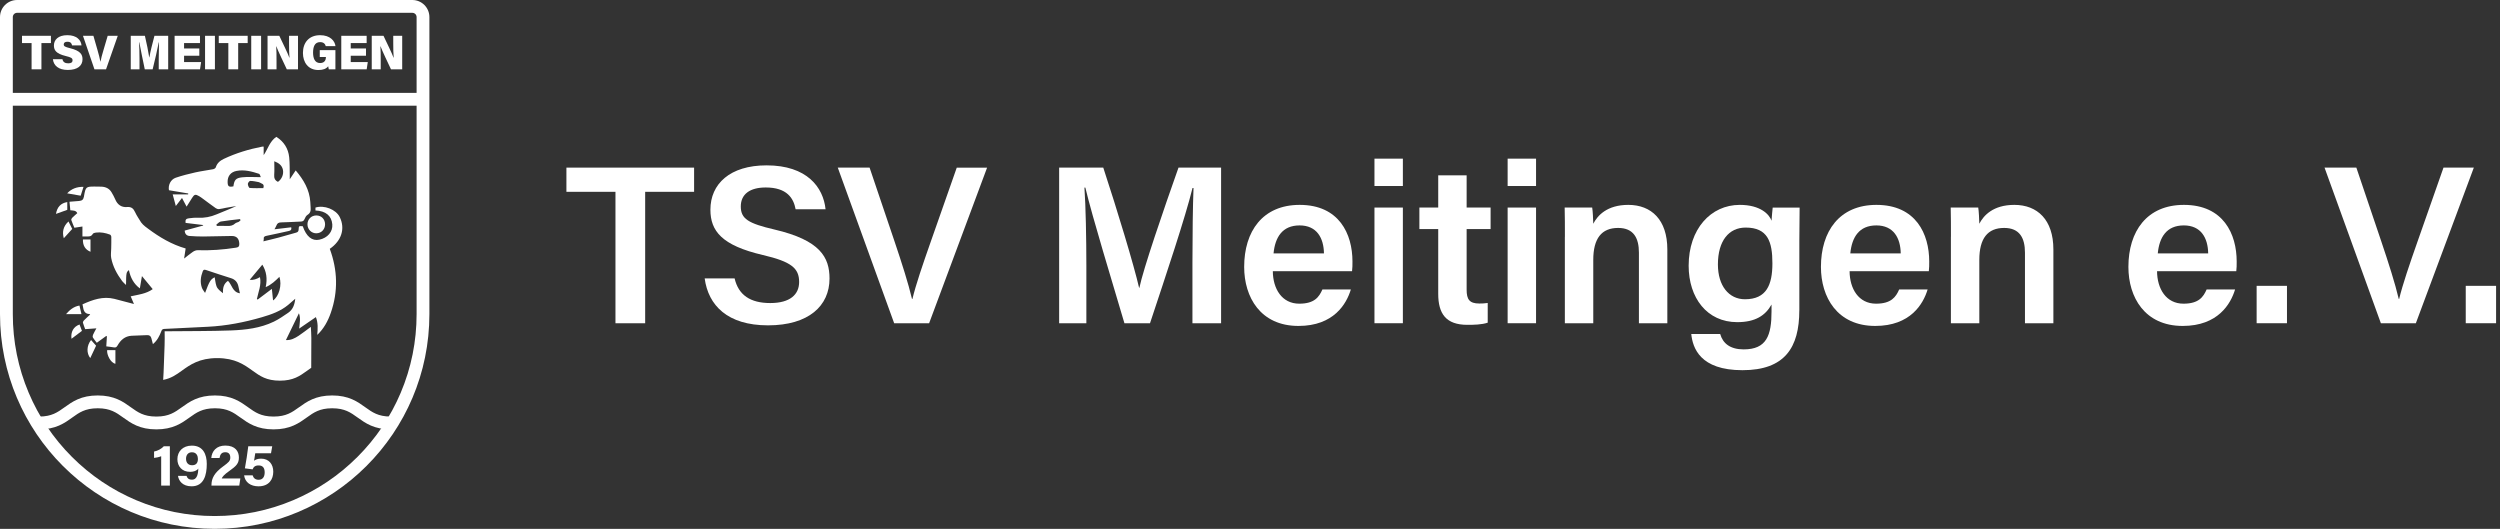
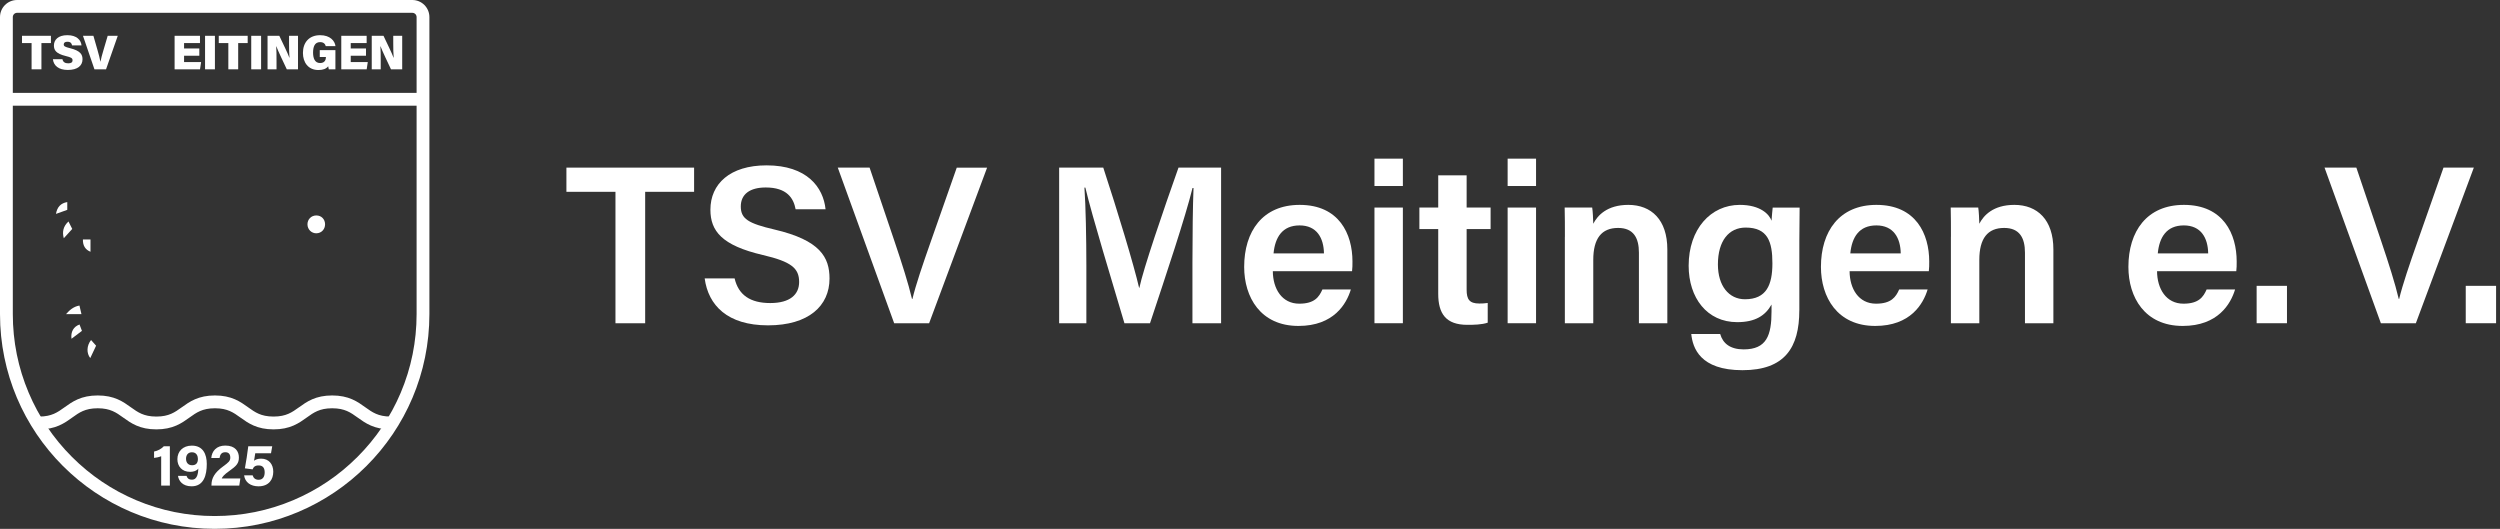
<svg xmlns="http://www.w3.org/2000/svg" width="208" height="44" viewBox="0 0 208 44" fill="none">
  <rect x="0" y="0" width="208" height="44" fill="#333333" stroke="none" />
  <path d="M51.207 15.959H47.126V13.946H57.749V15.959H53.678V26.895H51.207V15.959Z" fill="white" />
  <path d="M61.12 23.164C61.44 24.55 62.431 25.214 64.084 25.214C65.738 25.214 66.488 24.501 66.488 23.46C66.488 22.323 65.848 21.772 63.467 21.217C60.053 20.419 59.106 19.22 59.106 17.447C59.106 15.305 60.727 13.758 63.778 13.758C67.145 13.758 68.499 15.584 68.686 17.41H66.195C66.025 16.491 65.478 15.598 63.708 15.598C62.401 15.598 61.634 16.149 61.634 17.177C61.634 18.205 62.254 18.589 64.441 19.098C68.239 19.988 69.016 21.404 69.016 23.174C69.016 25.444 67.282 27.069 63.898 27.069C60.513 27.069 58.929 25.394 58.629 23.164H61.12Z" fill="white" />
  <path d="M74.394 26.892L69.703 13.946H72.35L74.427 20.09C75.047 21.929 75.578 23.595 75.878 24.872H75.914C76.188 23.716 76.778 21.988 77.428 20.14L79.602 13.949H82.126L77.301 26.898H74.394V26.892Z" fill="white" />
  <path d="M99.211 21.811C99.211 19.535 99.244 17.069 99.301 15.64H99.218C98.617 18.097 97.027 22.836 95.68 26.895H93.553C92.532 23.43 90.885 18.067 90.302 15.611H90.225C90.332 17.121 90.385 19.857 90.385 22.077V26.895H88.121V13.946H91.792C92.976 17.545 94.356 22.113 94.773 23.946H94.796C95.113 22.399 96.803 17.466 98.051 13.946H101.595V26.895H99.211V21.811Z" fill="white" />
  <path d="M105.899 22.56C105.906 24.018 106.646 25.266 108.1 25.266C109.367 25.266 109.75 24.708 110.024 24.084H112.391C112.031 25.279 110.971 27.118 108.033 27.118C104.866 27.118 103.515 24.718 103.515 22.209C103.515 19.243 105.052 17.046 108.133 17.046C111.421 17.046 112.525 19.47 112.525 21.755C112.525 22.071 112.525 22.294 112.491 22.563H105.896L105.899 22.56ZM110.154 21.082C110.134 19.805 109.56 18.754 108.127 18.754C106.693 18.754 106.089 19.735 105.959 21.082H110.154Z" fill="white" />
  <path d="M114.355 13.2H116.719V15.476H114.355V13.2ZM114.355 17.269H116.719V26.892H114.355V17.269Z" fill="white" />
  <path d="M118.093 17.269H119.66V14.586H122.024V17.269H124.018V19.056H122.024V24.104C122.024 24.902 122.251 25.253 123.084 25.253C123.264 25.253 123.554 25.246 123.778 25.207V26.846C123.281 27.017 122.597 27.026 122.081 27.026C120.303 27.026 119.66 26.1 119.66 24.445V19.059H118.093V17.272V17.269Z" fill="white" />
  <path d="M125.435 13.2H127.799V15.476H125.435V13.2ZM125.435 17.269H127.799V26.892H125.435V17.269Z" fill="white" />
  <path d="M130.2 19.693C130.2 18.869 130.2 17.992 130.18 17.269H132.47C132.52 17.529 132.554 18.314 132.56 18.616C132.91 17.936 133.704 17.046 135.475 17.046C137.392 17.046 138.722 18.284 138.722 20.75V26.895H136.358V21.02C136.358 19.811 135.921 18.964 134.628 18.964C133.244 18.964 132.56 19.847 132.56 21.624V26.898H130.196V19.699L130.2 19.693Z" fill="white" />
  <path d="M149.702 25.824C149.702 28.912 148.498 30.8 144.97 30.8C141.443 30.8 140.833 28.948 140.713 27.788H143.12C143.343 28.58 143.96 29.069 145.074 29.069C146.984 29.069 147.391 27.903 147.391 25.907V25.338C146.878 26.255 146.041 26.803 144.537 26.803C142.02 26.803 140.496 24.777 140.496 22.11C140.496 19.056 142.333 17.046 144.75 17.046C146.488 17.046 147.218 17.854 147.391 18.366C147.411 18.047 147.468 17.443 147.488 17.272H149.728C149.715 18.031 149.705 19.115 149.705 20.041V25.828L149.702 25.824ZM142.93 22.005C142.93 23.785 143.847 24.898 145.18 24.898C146.971 24.898 147.464 23.7 147.464 21.906C147.464 20.113 147.078 18.934 145.237 18.934C143.85 18.934 142.93 20.028 142.93 22.002V22.005Z" fill="white" />
  <path d="M153.886 22.56C153.893 24.018 154.633 25.266 156.087 25.266C157.354 25.266 157.737 24.708 158.011 24.084H160.378C160.018 25.279 158.958 27.118 156.02 27.118C152.853 27.118 151.502 24.718 151.502 22.209C151.502 19.243 153.039 17.046 156.12 17.046C159.408 17.046 160.511 19.47 160.511 21.755C160.511 22.071 160.511 22.294 160.478 22.563H153.883L153.886 22.56ZM158.141 21.082C158.121 19.805 157.547 18.754 156.113 18.754C154.68 18.754 154.076 19.735 153.946 21.082H158.141Z" fill="white" />
  <path d="M162.319 19.693C162.319 18.869 162.319 17.992 162.299 17.269H164.589C164.639 17.529 164.673 18.314 164.679 18.616C165.029 17.936 165.823 17.046 167.593 17.046C169.511 17.046 170.841 18.284 170.841 20.75V26.895H168.477V21.02C168.477 19.811 168.04 18.964 166.747 18.964C165.363 18.964 164.679 19.847 164.679 21.624V26.898H162.315V19.699L162.319 19.693Z" fill="white" />
  <path d="M179.467 22.56C179.473 24.018 180.214 25.266 181.667 25.266C182.934 25.266 183.318 24.708 183.591 24.084H185.959C185.598 25.279 184.538 27.118 181.601 27.118C178.433 27.118 177.083 24.718 177.083 22.209C177.083 19.243 178.62 17.046 181.701 17.046C184.988 17.046 186.092 19.47 186.092 21.755C186.092 22.071 186.092 22.294 186.059 22.563H179.463L179.467 22.56ZM183.721 21.082C183.701 19.805 183.128 18.754 181.694 18.754C180.26 18.754 179.657 19.735 179.527 21.082H183.721Z" fill="white" />
  <path d="M187.752 26.892V23.782H190.276V26.892H187.752Z" fill="white" />
  <path d="M198.088 26.892L193.4 13.942H196.047L198.124 20.087C198.744 21.926 199.275 23.591 199.575 24.869H199.611C199.885 23.713 200.475 21.985 201.125 20.136L203.299 13.945H205.823L200.998 26.895H198.091L198.088 26.892Z" fill="white" />
  <path d="M205.15 26.892V23.782H207.674V26.892H205.15Z" fill="white" />
  <g clip-path="url(#clip0_2446_13)">
    <path d="M32.513 35.191C30.075 35.191 30.075 33.435 27.637 33.435C25.199 33.435 25.199 35.191 22.76 35.191C20.322 35.191 20.322 33.435 17.884 33.435C15.445 33.435 15.445 35.191 13.007 35.191C10.569 35.191 10.569 33.435 8.13 33.435C5.691 33.435 5.691 35.191 3.253 35.191" stroke="white" stroke-width="1.066" stroke-miterlimit="10" />
    <path d="M2.628 3.584H1.831V2.978H4.237V3.584H3.447V5.767H2.628V3.584Z" fill="white" />
    <path d="M5.195 4.923C5.242 5.166 5.411 5.269 5.676 5.269C5.923 5.269 6.037 5.182 6.037 5.02C6.037 4.837 5.913 4.767 5.473 4.662C4.65 4.463 4.486 4.163 4.486 3.787C4.486 3.319 4.83 2.927 5.606 2.927C6.382 2.927 6.743 3.336 6.782 3.776H5.993C5.971 3.626 5.894 3.474 5.605 3.474C5.418 3.474 5.303 3.545 5.303 3.696C5.303 3.847 5.405 3.905 5.835 4.011C6.694 4.226 6.865 4.536 6.865 4.932C6.865 5.455 6.461 5.82 5.642 5.82C4.871 5.82 4.462 5.46 4.401 4.923H5.196H5.195Z" fill="white" />
    <path d="M7.858 5.768L6.903 2.979H7.771L8.116 4.178C8.224 4.55 8.288 4.807 8.351 5.119H8.364C8.418 4.83 8.489 4.571 8.604 4.186L8.96 2.98H9.798L8.822 5.769H7.858V5.768Z" fill="white" />
-     <path d="M13.207 4.858C13.207 4.422 13.217 3.861 13.229 3.529H13.207C13.091 4.127 12.903 4.955 12.7 5.767H12.045C11.886 4.979 11.702 4.15 11.594 3.529H11.569C11.591 3.857 11.606 4.401 11.606 4.879V5.767H10.879V2.978H12.055C12.193 3.542 12.354 4.361 12.416 4.773H12.43C12.502 4.325 12.688 3.584 12.85 2.978H13.993V5.767H13.207V4.857V4.858Z" fill="white" />
    <path d="M16.584 4.639H15.314V5.162H16.732L16.641 5.768H14.527V2.979H16.638V3.585H15.314V4.034H16.584V4.64V4.639Z" fill="white" />
    <path d="M17.881 2.979V5.768H17.061V2.979H17.881Z" fill="white" />
    <path d="M18.998 3.584H18.201V2.978H20.607V3.584H19.817V5.767H18.998V3.584Z" fill="white" />
    <path d="M21.723 2.979V5.768H20.903V2.979H21.723Z" fill="white" />
    <path d="M22.26 5.768V2.979H23.238C23.532 3.607 23.956 4.456 24.073 4.799H24.087C24.056 4.509 24.049 4.017 24.049 3.572V2.979H24.794V5.768H23.862C23.625 5.263 23.121 4.217 22.989 3.849H22.979C23.005 4.111 23.007 4.651 23.007 5.141V5.768H22.26Z" fill="white" />
    <path d="M27.905 5.768H27.356C27.335 5.692 27.313 5.578 27.305 5.514C27.147 5.722 26.877 5.826 26.489 5.826C25.635 5.826 25.204 5.18 25.204 4.406C25.204 3.551 25.703 2.928 26.632 2.928C27.475 2.928 27.861 3.409 27.912 3.838H27.102C27.063 3.69 26.958 3.504 26.629 3.504C26.162 3.504 26.047 3.932 26.047 4.379C26.047 4.825 26.18 5.245 26.631 5.245C27.043 5.245 27.116 4.943 27.116 4.759V4.741H26.604V4.17H27.906V5.769L27.905 5.768Z" fill="white" />
    <path d="M30.451 4.639H29.181V5.162H30.599L30.508 5.768H28.395V2.979H30.505V3.585H29.181V4.034H30.451V4.64V4.639Z" fill="white" />
    <path d="M30.929 5.768V2.979H31.907C32.2 3.607 32.625 4.456 32.742 4.799H32.756C32.725 4.509 32.718 4.017 32.718 3.572V2.979H33.463V5.768H32.531C32.294 5.263 31.79 4.217 31.659 3.849H31.648C31.674 4.111 31.676 4.651 31.676 5.141V5.768H30.929Z" fill="white" />
    <path d="M13.41 40.404V37.957C13.258 38.027 12.982 38.085 12.818 38.099V37.568C13.129 37.511 13.442 37.334 13.629 37.129H14.132V40.404H13.41V40.404Z" fill="white" />
    <path d="M15.52 39.594C15.581 39.785 15.698 39.908 15.972 39.908C16.434 39.908 16.484 39.348 16.503 38.983C16.366 39.172 16.106 39.258 15.819 39.258C15.142 39.258 14.759 38.796 14.759 38.206C14.759 37.564 15.206 37.076 15.963 37.076C16.888 37.076 17.204 37.79 17.204 38.599C17.204 39.519 16.968 40.461 15.94 40.461C15.178 40.461 14.867 39.996 14.809 39.593H15.52V39.594ZM15.478 38.171C15.478 38.504 15.672 38.708 15.979 38.708C16.286 38.708 16.466 38.547 16.466 38.186C16.466 37.966 16.375 37.629 15.969 37.629C15.64 37.629 15.478 37.865 15.478 38.17L15.478 38.171Z" fill="white" />
    <path d="M17.594 40.404V40.358C17.594 39.788 17.85 39.325 18.558 38.809C19.02 38.471 19.16 38.354 19.16 38.069C19.16 37.783 19.022 37.625 18.747 37.625C18.426 37.625 18.311 37.822 18.266 38.106H17.579C17.626 37.542 17.995 37.071 18.747 37.071C19.588 37.071 19.876 37.572 19.876 38.062C19.876 38.552 19.671 38.769 19.068 39.192C18.665 39.476 18.503 39.662 18.447 39.81H19.997L19.908 40.404H17.594Z" fill="white" />
    <path d="M22.548 37.712H21.237C21.216 37.887 21.16 38.201 21.138 38.335C21.261 38.233 21.446 38.16 21.727 38.16C22.372 38.16 22.736 38.626 22.736 39.248C22.736 39.871 22.39 40.462 21.506 40.462C20.858 40.462 20.383 40.131 20.31 39.546H21.02C21.083 39.771 21.241 39.918 21.52 39.918C21.858 39.918 22.021 39.668 22.021 39.307C22.021 38.966 21.895 38.724 21.519 38.724C21.215 38.724 21.091 38.856 21.018 39.05L20.375 38.967C20.461 38.552 20.602 37.58 20.656 37.131H22.649L22.548 37.712Z" fill="white" />
    <path d="M26.337 19.41C26.744 19.399 27.051 19.072 27.046 18.656C27.041 18.232 26.735 17.925 26.317 17.925C25.896 17.925 25.574 18.253 25.581 18.676C25.588 19.095 25.923 19.421 26.337 19.411V19.41Z" fill="white" />
    <path d="M7.51 29.792C7.67 29.452 7.828 29.117 7.995 28.762C7.869 28.621 7.723 28.456 7.575 28.289C7.204 28.759 7.186 29.388 7.51 29.792H7.51Z" fill="white" />
-     <path d="M6.947 15.547C6.395 15.531 5.938 15.711 5.588 16.086C5.956 16.15 6.329 16.215 6.713 16.282C6.782 16.065 6.862 15.813 6.947 15.547H6.947Z" fill="white" />
-     <path d="M9.602 30.266V29.131H8.914C8.871 29.503 9.2 30.19 9.602 30.266Z" fill="white" />
    <path d="M5.698 18.425C5.262 18.827 5.161 19.289 5.308 19.823C5.547 19.558 5.775 19.306 6.01 19.048C5.912 18.853 5.807 18.644 5.697 18.425H5.698Z" fill="white" />
    <path d="M6.61 25.421C6.115 25.508 5.789 25.799 5.495 26.135H6.777C6.717 25.878 6.665 25.658 6.61 25.421Z" fill="white" />
    <path d="M5.948 28.186C6.228 27.975 6.512 27.759 6.818 27.528C6.752 27.354 6.684 27.176 6.617 26.998C6.111 27.181 5.875 27.611 5.948 28.186Z" fill="white" />
    <path d="M5.597 16.813C5.057 16.898 4.749 17.232 4.658 17.796C4.956 17.689 5.268 17.578 5.597 17.46V16.813Z" fill="white" />
    <path d="M7.529 19.922H6.898C6.884 20.436 7.098 20.775 7.529 20.947V19.922Z" fill="white" />
    <path d="M0.416 8.261H35.106" stroke="white" stroke-width="1.066" stroke-miterlimit="10" />
-     <path d="M6.431 17.734C6.28 17.871 6.133 17.994 5.999 18.129C5.957 18.172 5.917 18.261 5.934 18.309C6.01 18.531 6.105 18.746 6.188 18.948C6.436 18.91 6.652 18.877 6.858 18.845V19.674C6.973 19.674 7.064 19.674 7.155 19.674C7.366 19.673 7.583 19.708 7.717 19.465C7.754 19.398 7.886 19.363 7.979 19.351C8.385 19.3 8.777 19.377 9.155 19.52C9.208 19.539 9.26 19.645 9.261 19.71C9.268 20.035 9.257 20.358 9.252 20.682C9.249 20.943 9.203 21.212 9.251 21.463C9.389 22.177 9.732 22.805 10.163 23.385C10.246 23.497 10.36 23.585 10.485 23.709C10.498 22.691 10.504 22.656 10.726 22.472C10.852 23.102 11.137 23.627 11.636 23.994C11.692 23.665 11.748 23.333 11.809 22.97C12.138 23.367 12.422 23.712 12.706 24.056C12.168 24.444 11.517 24.513 10.874 24.654C10.962 24.863 11.046 25.061 11.145 25.293C10.566 25.14 10.041 24.995 9.512 24.864C8.565 24.631 7.711 24.938 6.863 25.321C6.892 25.462 6.915 25.581 6.94 25.701C7.001 25.978 7.17 26.121 7.449 26.128C7.46 26.128 7.471 26.144 7.502 26.168C7.322 26.337 7.141 26.498 6.971 26.671C6.928 26.716 6.888 26.805 6.902 26.857C6.954 27.047 7.031 27.23 7.087 27.385C7.4 27.362 7.681 27.343 8.019 27.318C7.896 27.549 7.805 27.701 7.736 27.862C7.708 27.928 7.699 28.032 7.733 28.088C7.828 28.244 7.949 28.384 8.053 28.52C8.327 28.322 8.588 28.134 8.848 27.945C8.864 27.963 8.879 27.98 8.894 27.997C8.877 28.264 8.861 28.531 8.843 28.817C9.069 28.847 9.275 28.867 9.477 28.903C9.63 28.931 9.705 28.88 9.782 28.742C10.036 28.29 10.397 27.968 10.942 27.935C11.373 27.909 11.805 27.909 12.236 27.884C12.444 27.872 12.55 27.968 12.598 28.156C12.637 28.308 12.678 28.46 12.722 28.632C13.087 28.331 13.269 27.952 13.423 27.555C13.467 27.441 13.515 27.372 13.664 27.366C14.873 27.313 16.081 27.247 17.289 27.187C18.826 27.111 20.326 26.82 21.8 26.39C22.585 26.16 23.355 25.89 23.995 25.35C24.179 25.194 24.359 25.035 24.565 24.856C24.514 25.349 24.367 25.758 23.977 26.024C23.59 26.288 23.202 26.559 22.783 26.761C21.658 27.305 20.434 27.448 19.212 27.493C17.465 27.557 15.713 27.542 13.965 27.561C13.866 27.561 13.767 27.561 13.698 27.561C13.698 27.968 13.713 28.359 13.693 28.748C13.673 29.13 13.618 31.123 13.576 31.607C14.24 31.48 14.662 31.178 15.131 30.84C15.812 30.349 16.584 29.794 18.071 29.794C19.559 29.794 20.33 30.349 21.011 30.84C21.63 31.286 22.165 31.671 23.284 31.671C24.404 31.671 24.939 31.286 25.558 30.84C25.667 30.761 25.778 30.681 25.894 30.602C25.896 29.768 25.899 28.655 25.903 28.13C25.905 27.834 25.878 27.538 25.863 27.195C25.491 27.469 25.184 27.712 24.859 27.928C24.536 28.143 24.192 28.323 23.79 28.291C24.157 27.534 24.517 26.795 24.871 26.063C25.027 26.468 24.93 26.886 24.891 27.338C25.352 27.021 25.812 26.705 26.281 26.383C26.474 26.857 26.437 27.357 26.396 27.864C26.942 27.348 27.283 26.714 27.522 26.029C28.145 24.245 28.088 22.465 27.438 20.703C28.422 20.029 28.736 19.012 28.266 18.061C27.952 17.425 26.968 17.039 26.246 17.27V17.51C27.105 17.552 27.585 17.952 27.647 18.663C27.7 19.279 27.257 19.801 26.558 19.944C25.959 20.067 25.486 19.679 25.189 18.823C24.868 18.794 24.859 18.794 24.846 19.098C24.84 19.25 24.772 19.318 24.637 19.355C24.149 19.491 23.664 19.637 23.174 19.768C22.761 19.879 22.343 19.974 21.913 20.08C21.927 20.002 21.95 19.949 21.944 19.899C21.919 19.706 22.007 19.652 22.192 19.616C22.811 19.497 23.424 19.345 24.04 19.215C24.212 19.178 24.27 19.093 24.231 18.91C23.775 18.965 23.324 19.019 22.836 19.077C22.905 18.945 22.965 18.855 23.001 18.757C23.068 18.574 23.183 18.509 23.382 18.504C23.929 18.493 24.475 18.454 25.022 18.434C25.175 18.428 25.273 18.387 25.337 18.23C25.39 18.098 25.471 17.946 25.584 17.877C25.853 17.715 25.866 17.484 25.842 17.221C25.829 17.084 25.827 16.945 25.817 16.806C25.751 15.78 25.258 14.953 24.602 14.178C24.439 14.421 24.288 14.646 24.108 14.915C24.108 14.791 24.11 14.718 24.108 14.646C24.096 14.123 24.116 13.596 24.06 13.077C23.981 12.352 23.619 11.778 22.99 11.386C22.435 11.761 22.29 12.398 21.937 12.908V12.196C21.887 12.196 21.856 12.191 21.827 12.197C20.721 12.412 19.649 12.732 18.627 13.215C18.304 13.368 18.063 13.572 17.952 13.923C17.93 13.992 17.819 14.062 17.739 14.078C17.249 14.172 16.751 14.232 16.264 14.341C15.711 14.466 15.157 14.604 14.621 14.787C14.198 14.932 13.977 15.402 14.056 15.827C14.591 15.917 15.126 16.008 15.662 16.097C15.658 16.123 15.655 16.15 15.652 16.176H14.368C14.457 16.506 14.538 16.806 14.628 17.14C14.809 16.905 14.966 16.701 15.142 16.47C15.277 16.723 15.396 16.949 15.525 17.192C15.686 16.936 15.832 16.701 15.981 16.466C16.171 16.166 16.257 16.142 16.568 16.321C16.688 16.39 16.798 16.476 16.91 16.557C17.257 16.812 17.6 17.075 17.953 17.322C18.026 17.374 18.137 17.406 18.225 17.398C18.415 17.379 18.601 17.325 18.79 17.29C19.081 17.238 19.373 17.19 19.665 17.141C19.123 17.397 18.568 17.602 18.024 17.833C17.518 18.048 17.001 18.147 16.45 18.116C16.206 18.102 15.959 18.135 15.714 18.163C15.472 18.19 15.408 18.286 15.439 18.545C15.922 18.603 16.409 18.662 16.895 18.721C16.897 18.735 16.899 18.75 16.902 18.764C16.389 18.904 15.876 19.045 15.368 19.184C15.381 19.459 15.522 19.618 15.78 19.634C16.148 19.658 16.518 19.68 16.888 19.677C17.682 19.671 18.475 19.644 19.27 19.634C19.691 19.629 19.892 19.854 19.91 20.277C19.918 20.486 19.856 20.571 19.642 20.605C18.581 20.772 17.516 20.852 16.442 20.818C16.312 20.814 16.161 20.876 16.049 20.951C15.806 21.115 15.582 21.307 15.318 21.511C15.365 21.205 15.404 20.949 15.446 20.674C14.282 20.34 13.276 19.739 12.326 19.032C12.278 18.995 11.907 18.744 11.741 18.504C11.57 18.22 11.374 17.948 11.238 17.649C11.099 17.345 10.931 17.195 10.571 17.225C10.1 17.265 9.769 17.026 9.585 16.581C9.502 16.383 9.394 16.194 9.286 16.008C9.1 15.687 8.802 15.548 8.442 15.53C8.265 15.52 8.087 15.522 7.91 15.522C7.157 15.517 7.125 15.544 6.992 16.298C6.989 16.313 6.99 16.329 6.987 16.344C6.937 16.608 6.836 16.7 6.572 16.722C6.314 16.743 6.056 16.763 5.782 16.785C5.806 17.03 5.827 17.258 5.85 17.494C6.078 17.522 6.319 17.494 6.43 17.732L6.431 17.734ZM22.814 14.538C22.842 14.181 22.82 13.819 22.82 13.415C23.213 13.569 23.465 13.763 23.54 14.133C23.615 14.499 23.444 14.912 23.127 15.13C22.872 15.011 22.793 14.818 22.814 14.537V14.538ZM22.106 23.889C22.584 23.686 22.914 23.362 23.248 23.031C23.475 23.723 23.213 24.656 22.718 24.997C22.686 24.692 22.654 24.38 22.619 24.034C22.189 24.359 21.813 24.642 21.438 24.924C21.416 24.908 21.395 24.892 21.373 24.876C21.496 24.284 21.761 23.711 21.63 23.057C21.36 23.215 21.075 23.325 20.78 23.276C21.127 22.859 21.472 22.444 21.825 22.02C22.169 22.575 22.259 23.192 22.105 23.889H22.106ZM21.91 15.652C21.538 15.652 21.154 15.669 20.775 15.637C20.71 15.631 20.62 15.42 20.621 15.305C20.621 15.216 20.747 15.052 20.817 15.052C21.055 15.053 21.294 15.107 21.53 15.153C21.603 15.167 21.665 15.228 21.736 15.252C21.926 15.316 21.979 15.441 21.91 15.652V15.652ZM19.419 15.505C19.035 15.581 18.941 15.509 18.937 15.133C18.931 14.645 19.204 14.312 19.68 14.22C20.332 14.093 20.948 14.264 21.557 14.463C21.621 14.484 21.646 14.63 21.7 14.74C21.126 14.74 20.631 14.698 20.146 14.752C19.61 14.811 19.49 14.98 19.419 15.505H19.419ZM19.855 18.461C19.764 18.512 19.64 18.52 19.569 18.588C19.386 18.764 19.178 18.808 18.936 18.799C18.637 18.786 18.338 18.796 18.039 18.796C18.026 18.76 18.013 18.724 18 18.688C18.124 18.599 18.238 18.452 18.373 18.43C18.901 18.342 19.435 18.293 19.966 18.23C19.983 18.259 20 18.29 20.017 18.32C19.964 18.368 19.917 18.428 19.856 18.462L19.855 18.461ZM16.866 22.581C16.913 22.458 16.975 22.408 17.126 22.46C17.823 22.698 18.524 22.925 19.227 23.147C19.571 23.256 19.764 23.486 19.836 23.831C19.874 24.017 19.917 24.201 19.961 24.402C19.336 24.31 19.309 23.698 18.968 23.364C18.616 23.605 18.528 23.946 18.554 24.395C18.312 24.202 18.094 24.05 18.009 23.801C17.928 23.567 17.908 23.313 17.862 23.07C17.526 23.235 17.425 23.393 17.062 24.371C16.96 24.211 16.853 24.093 16.803 23.953C16.636 23.491 16.692 23.031 16.866 22.581Z" fill="white" />
    <path d="M34.306 1.066C34.502 1.066 34.661 1.225 34.661 1.421V26.136C34.661 28.404 34.217 30.604 33.341 32.674C32.495 34.675 31.284 36.471 29.741 38.014C28.198 39.557 26.402 40.768 24.402 41.614C22.332 42.49 20.132 42.934 17.864 42.934C15.596 42.934 13.396 42.49 11.326 41.614C9.325 40.768 7.529 39.557 5.986 38.014C4.443 36.471 3.231 34.675 2.386 32.674C1.51 30.604 1.066 28.404 1.066 26.136V1.421C1.066 1.225 1.225 1.066 1.421 1.066H34.307M34.306 0H1.421C0.636 0 0 0.636 0 1.421V26.136C0 36.002 7.998 43.999 17.863 43.999C27.729 43.999 35.726 36.002 35.726 26.136V1.421C35.726 0.636 35.09 0 34.305 0H34.306Z" fill="white" />
  </g>
  <defs>
    <clipPath id="clip0_2446_13">
      <rect width="35.727" height="44" fill="white" />
    </clipPath>
  </defs>
</svg>